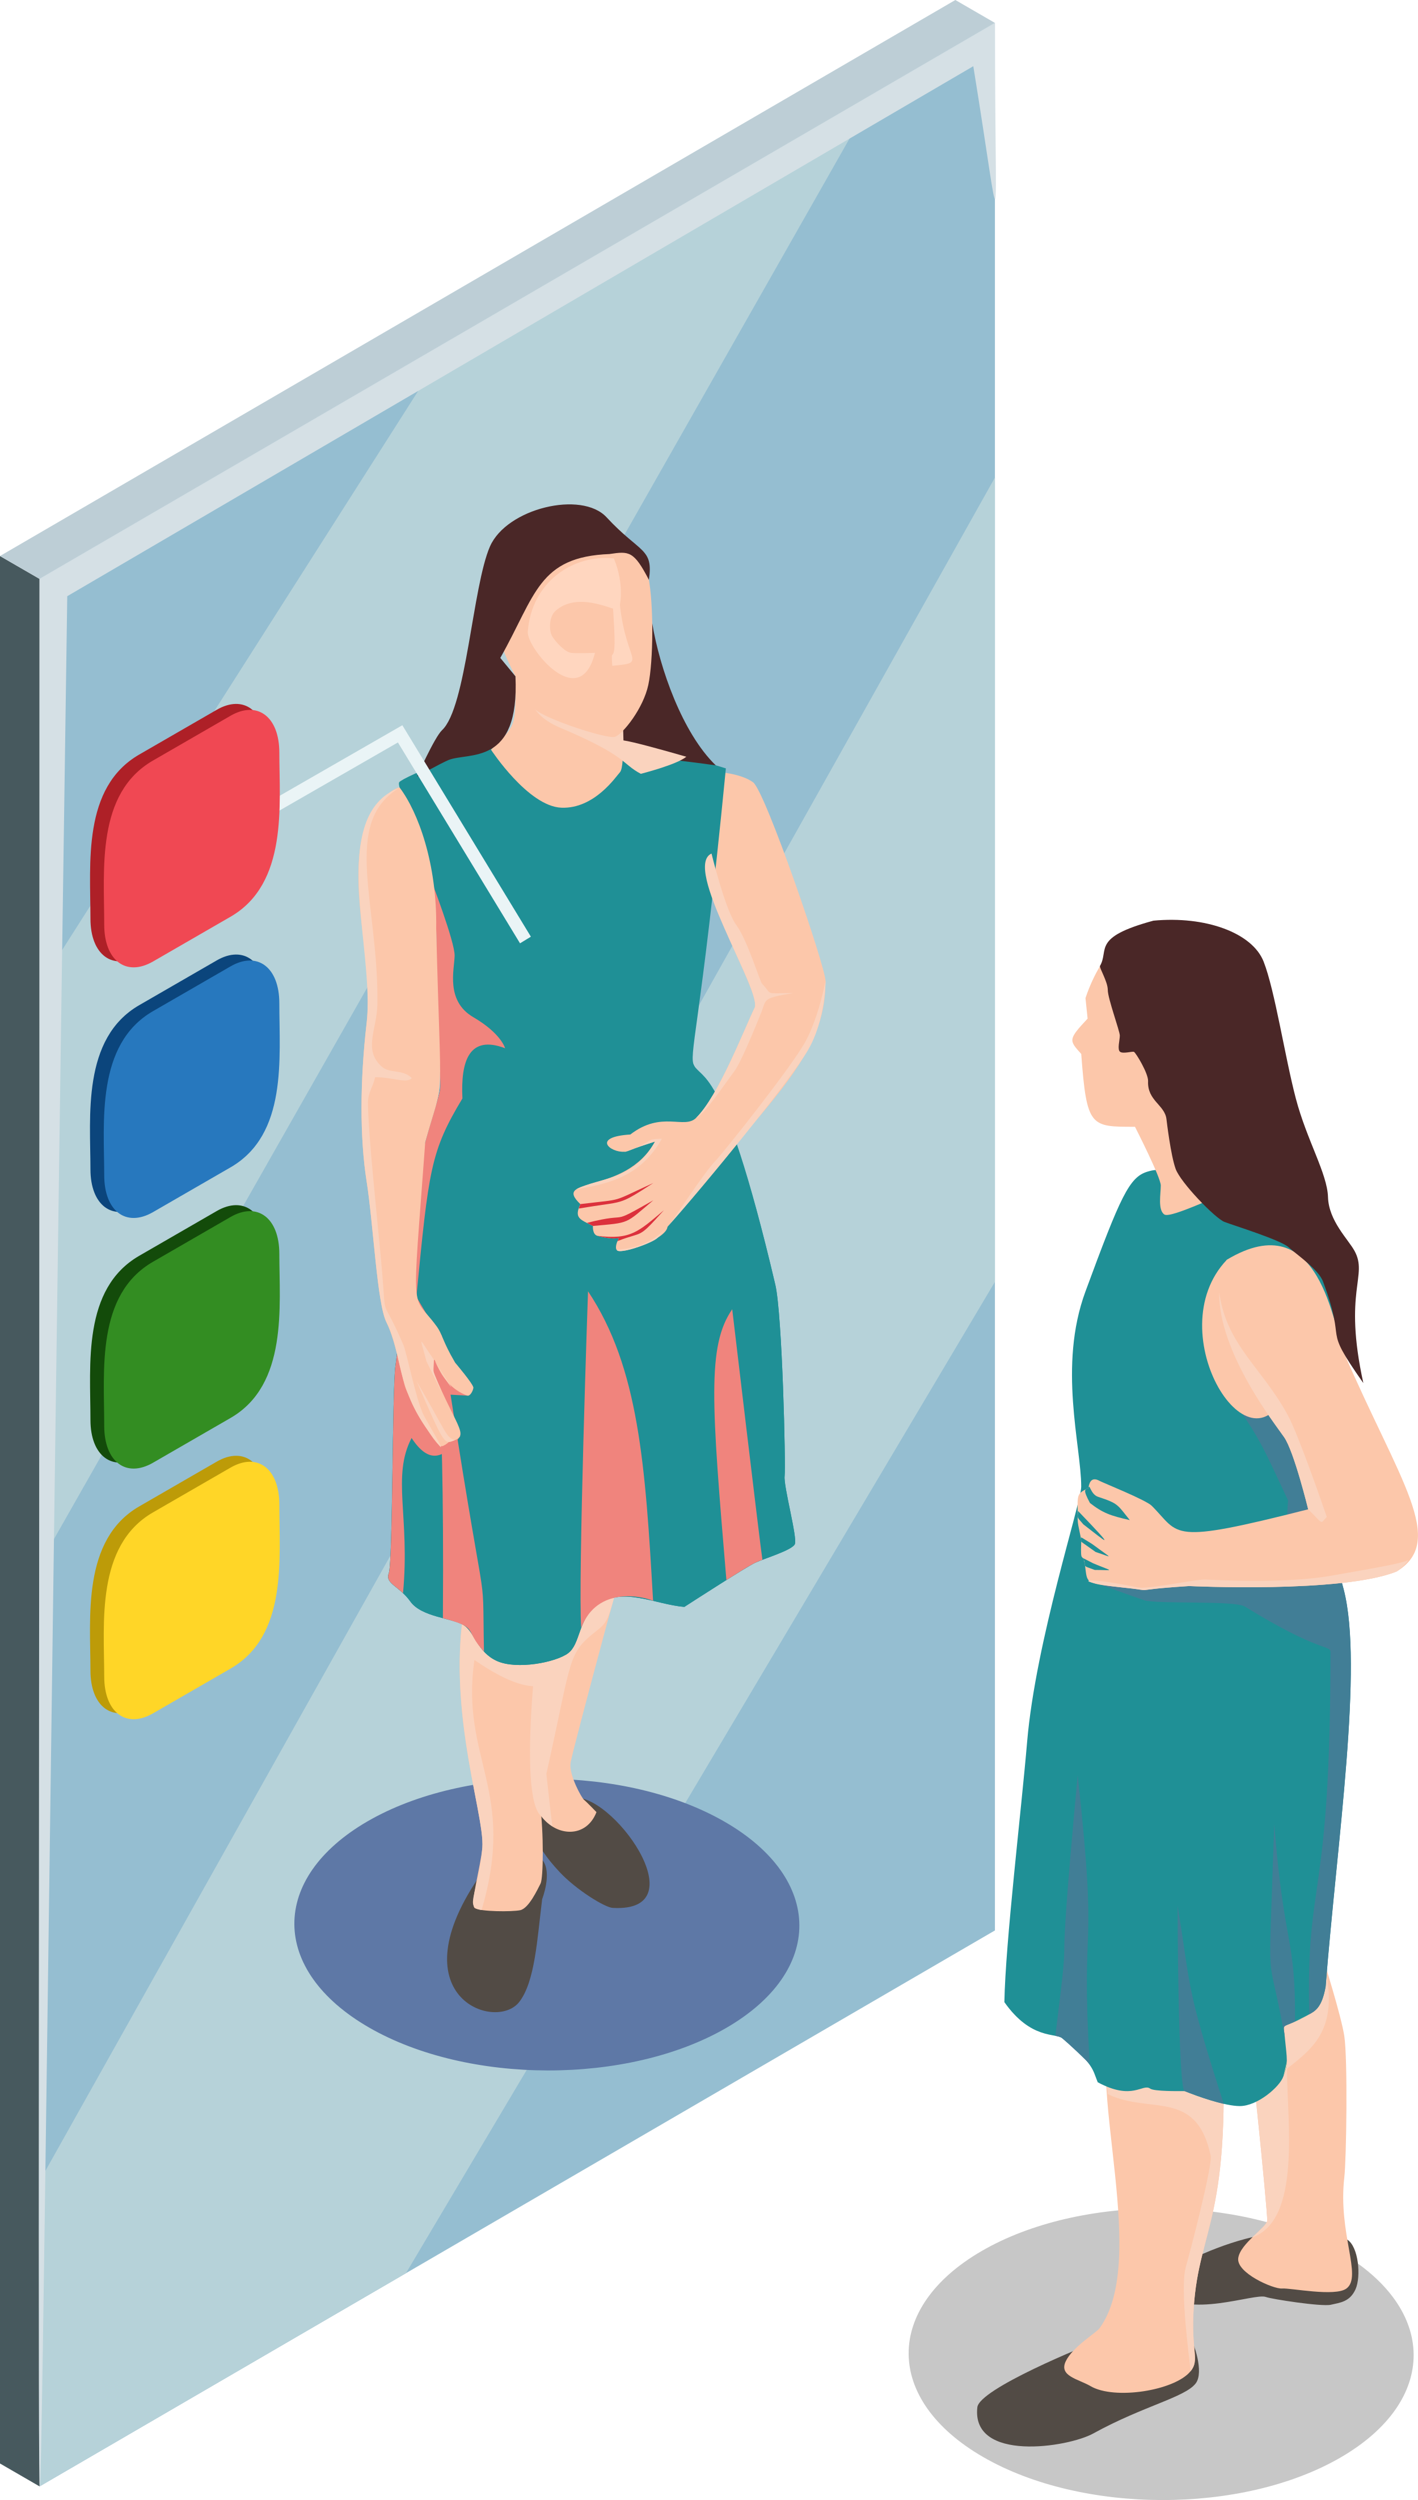
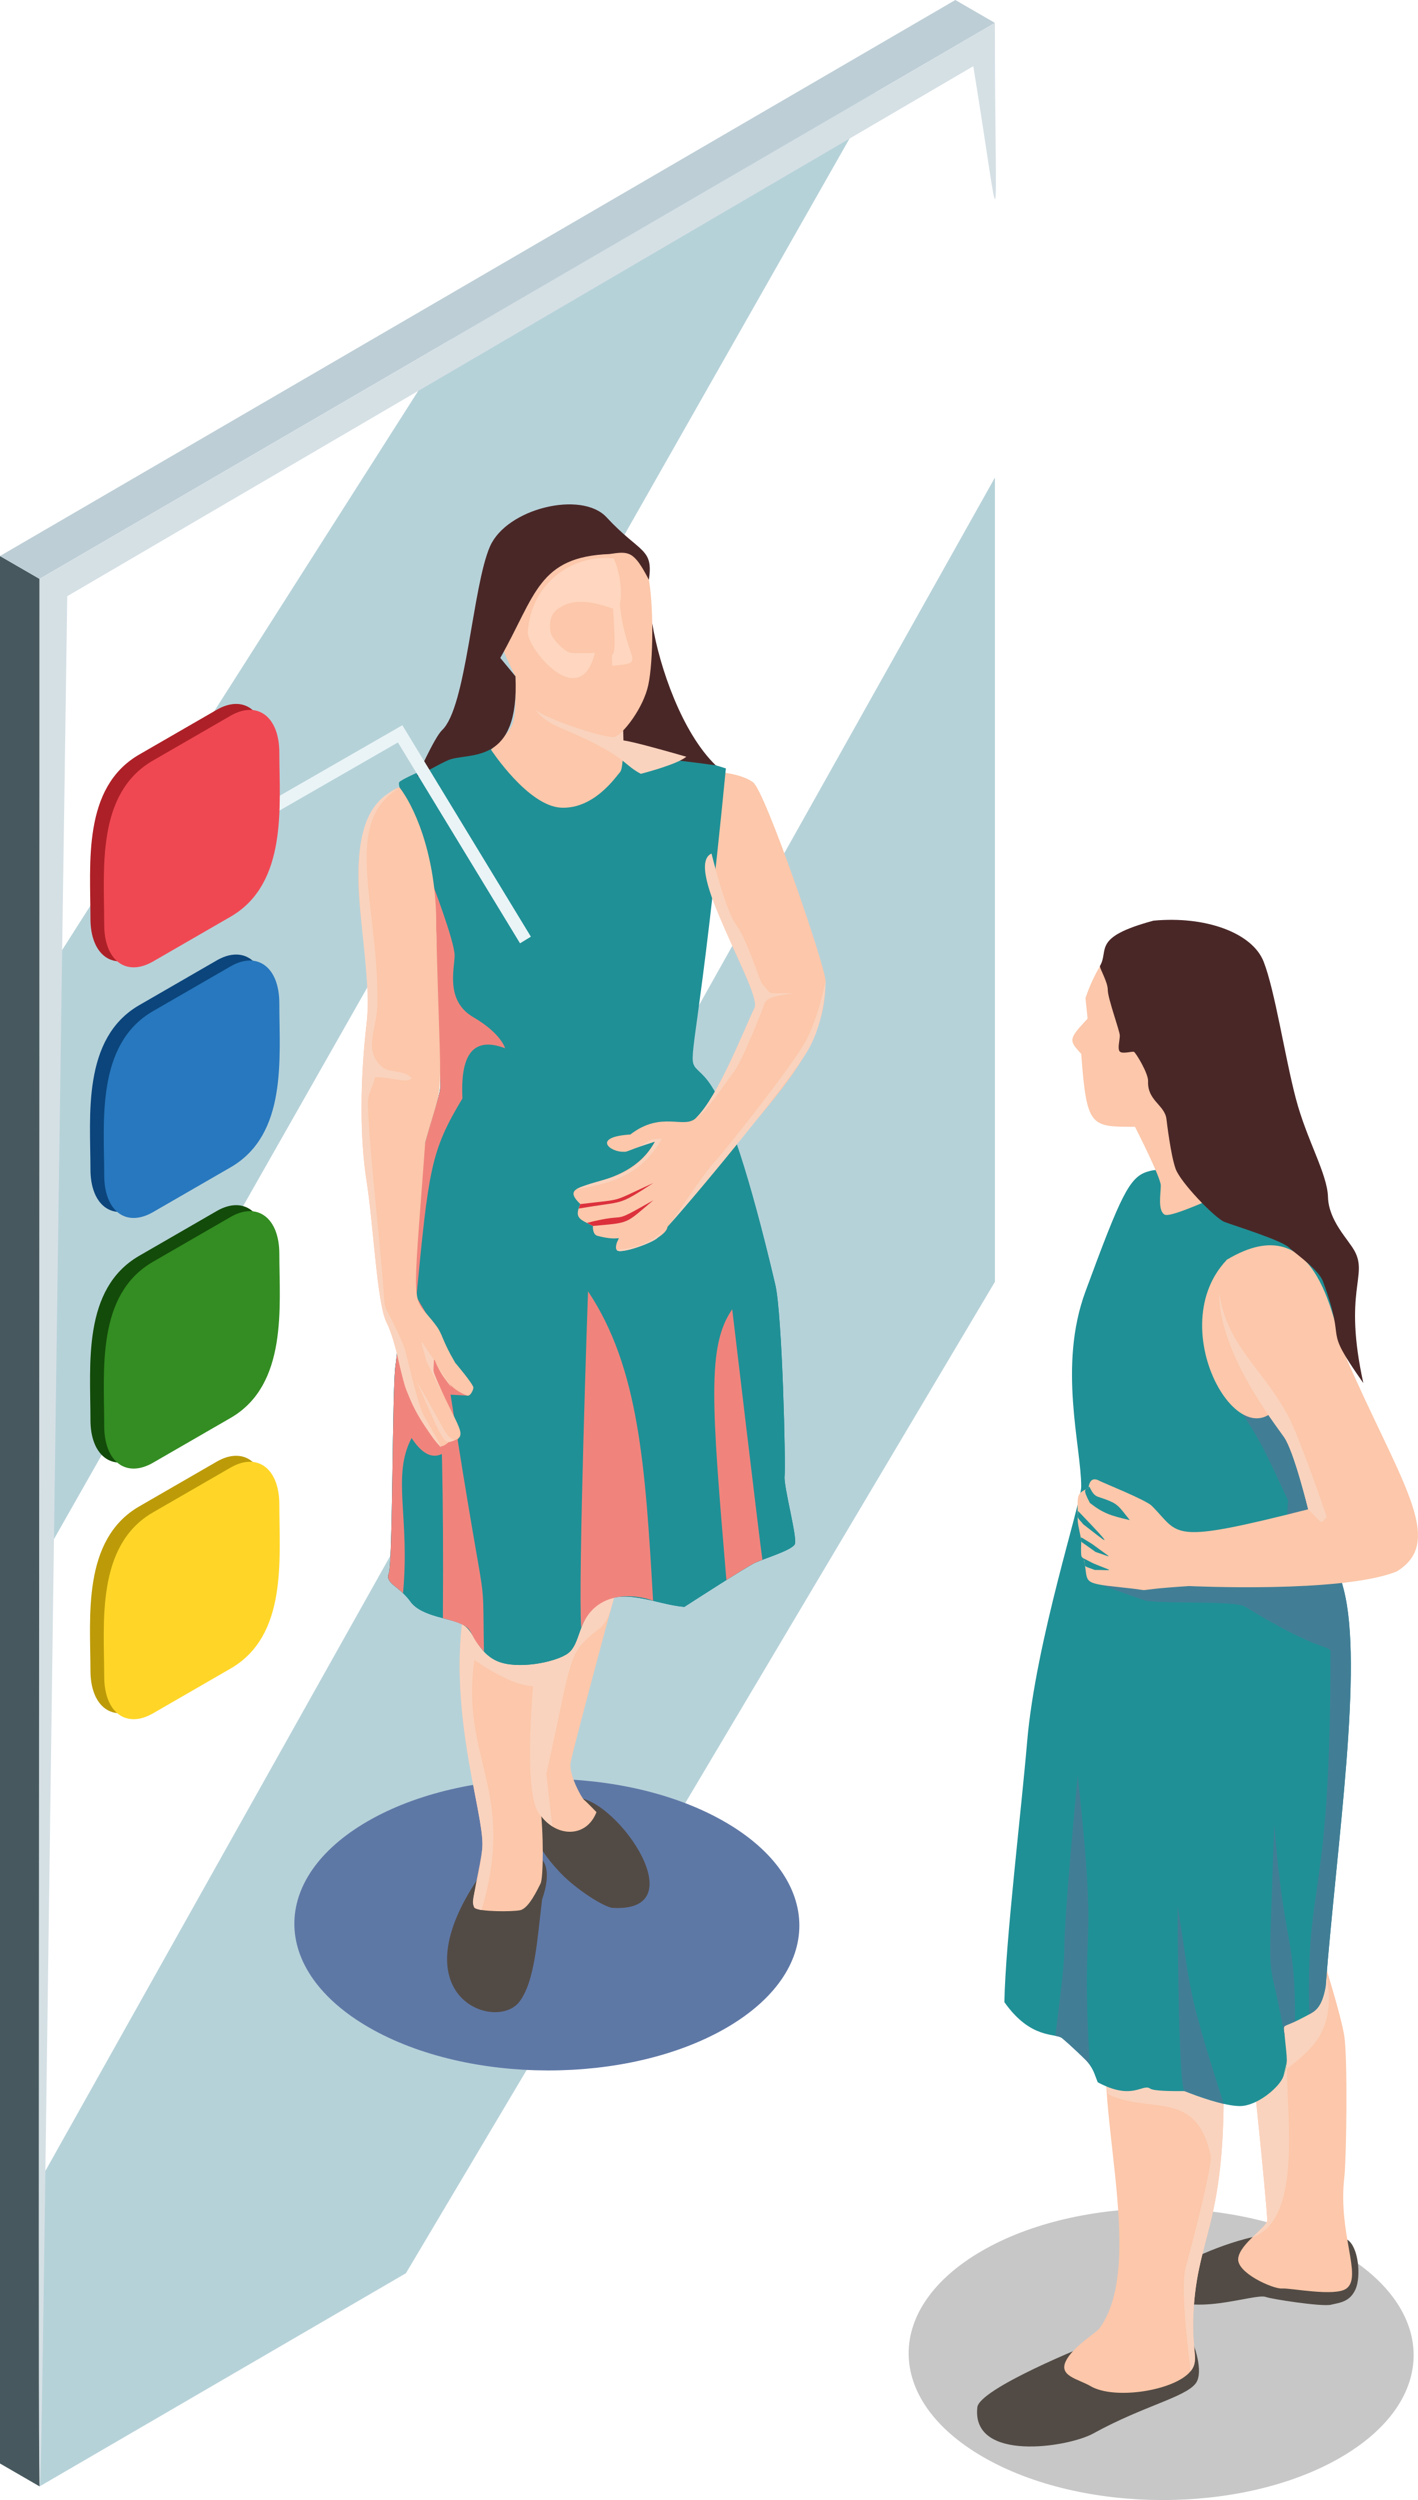
<svg xmlns="http://www.w3.org/2000/svg" viewBox="0 0 438.5 773">
  <defs>
    <style>.cls-1{fill:#5e78a6;}.cls-2{fill:#ae2027;}.cls-3{fill:#f04853;}.cls-4{fill:#ffd627;}.cls-5{fill:#bdced6;}.cls-6{fill:#47595e;}.cls-7{isolation:isolate;}.cls-8{fill:#fad3be;}.cls-8,.cls-9,.cls-10{mix-blend-mode:multiply;}.cls-11{fill:#134b0a;}.cls-12{fill:#bd9b08;}.cls-13{fill:#2778be;}.cls-14{fill:#c7c7c7;}.cls-15{fill:#fcc7aa;}.cls-16{fill:#f5d9a9;}.cls-17{fill:#95bed1;}.cls-18{fill:#d5e0e5;}.cls-19{fill:#ffd6bf;}.cls-20{fill:#0b457c;}.cls-9{fill:#417e96;}.cls-21{fill:#eaf4f6;}.cls-22{fill:#338d22;}.cls-10{fill:#f0847d;}.cls-23{fill:#dc313c;}.cls-24{fill:#1f9096;}.cls-25{fill:#524b45;}.cls-26{fill:#4a2727;}.cls-27{fill:#b6d2d9;}</style>
  </defs>
  <g class="cls-7">
    <g id="LAYER">
      <g>
        <g>
-           <polygon class="cls-17" points="307.67 7.06 307.67 596.88 12.25 768.78 12.25 178.99 307.67 7.06" />
          <polygon class="cls-27" points="270.87 28.47 12.25 483.69 12.25 304.68 139.46 104.95 270.87 28.47" />
          <polygon class="cls-27" points="307.67 147.65 307.67 396.33 125.53 702.87 12.25 768.78 12.25 674.41 307.67 147.65" />
          <path class="cls-1" d="m224.5,627.07c-30.4,17.55-79.84,17.46-110.43-.2-30.59-17.66-30.74-46.2-.35-63.76,30.4-17.55,79.84-17.46,110.43.2,30.59,17.66,30.74,46.21.35,63.76Z" />
          <path class="cls-14" d="m414.46,759.9c-30.4,17.55-79.84,17.46-110.43-.2-30.59-17.66-30.74-46.21-.35-63.76,30.4-17.55,79.84-17.46,110.43.2,30.59,17.66,30.74,46.2.35,63.76Z" />
          <path class="cls-2" d="m67.03,281.6l-23.97,13.84c-8.34,4.81-15.09-.3-15.09-11.41,0-17.06-2.55-40.54,15.09-50.73l23.97-13.84c8.34-4.81,15.09.3,15.09,11.41,0,16.15,2.71,40.46-15.09,50.73Z" />
          <path class="cls-20" d="m67.03,359.09l-23.97,13.84c-8.34,4.81-15.09-.3-15.09-11.41,0-16.15-2.71-40.46,15.09-50.73l23.97-13.84c8.34-4.81,15.09.3,15.09,11.41,0,17.06,2.55,40.54-15.09,50.73Z" />
          <path class="cls-11" d="m67.03,436.58l-23.97,13.84c-8.34,4.81-15.09-.3-15.09-11.41,0-17.06-2.55-40.54,15.09-50.73l23.97-13.84c8.34-4.81,15.09.3,15.09,11.41,0,16.15,2.71,40.46-15.09,50.73Z" />
          <path class="cls-12" d="m67.03,514.07l-23.97,13.84c-8.34,4.81-15.09-.3-15.09-11.41,0-16.15-2.71-40.46,15.09-50.73l23.97-13.84c8.34-4.81,15.09.3,15.09,11.41,0,17.06,2.55,40.54-15.09,50.73Z" />
          <polygon class="cls-6" points="12.23 178.99 12.23 768.78 0 761.7 0 171.92 12.23 178.99" />
          <polygon class="cls-5" points="12.23 178.99 307.66 7.08 295.43 0 0 171.92 12.23 178.99" />
        </g>
        <g>
          <path class="cls-15" d="m244.52,312.73c-4.56.04-11.48.91-11.05-1.38.96-4.93-11.42-24.61-15.56-42.26-.5-5.87-2.03-30.11,3.8-30.43,0,0,7.38.42,11.17,3.22,3.79,2.77,22.44,57.16,22.41,61.45-.03,4.29-5.79,9.36-10.76,9.41Z" />
          <path class="cls-25" d="m176.68,555.93c11.99-2.77,39.77,35.54,12.78,33.98-2.46-.14-11.3-5.61-16.46-11.14-8.34-8.94-8.87-13.68-14.59-30.08l18.27,7.24Z" />
          <path class="cls-25" d="m149.01,579.08c-26.88,38.13,4.2,49.32,11.54,39.94,4.91-6.27,5.57-19.52,7.11-31.83,0,0,3.15-8.04.17-11.96-2.98-3.92-18.82,3.85-18.82,3.85Z" />
          <path class="cls-15" d="m166.96,557.46c1.25,9.41,1.06,23.27.2,24.93-.87,1.65-3.6,7.69-6.32,8.24-2.57.52-12.24.47-14.02-.65-1.62-1.07,1.82-12.77,2.33-18.65.94-10.91-13.57-48.91-3.31-84.32,6.09-21.95,36.86-20.37,36.28-15.78-.62,4.98-16.43,76.73-15.16,86.23Z" />
          <path class="cls-15" d="m180.63,556.52c.7.54,3.82,3.78,3.82,3.78-3.12,8.06-12.27,7.7-17.06,1.26-7.73-6.32-.45-62.85,1.1-72.65,1.55-9.89,20.08-19.75,29.11-23.47-.98,3.6-20.73,76.14-21.18,79.77-.46,3.68,3.49,10.79,4.21,11.31Z" />
          <path class="cls-8" d="m178.68,488.55c-1.66,8.11-3.69,18.11-5.59,27.99-.91.71-3.77,12.38-26.38-3.29-4.42,30.74,13.15,40.2,2.22,77.32-5.5-.83-1.02-4.74.23-19.23.94-10.91-13.57-48.91-3.31-84.32,17.01,1.61,24.75-.67,32.84,1.53Z" />
          <path class="cls-8" d="m193.89,479.14c-5.6,20.57-5.26,21.86-9.07,24.83-9.53,7.46-7.63,7.74-15.86,44.49,0,0,1.32,12.22,1.85,16.19-2.15-1.38-3.42-3.08-3.42-3.08-7.73-6.32-.45-62.85,1.1-72.65,1.09-6.95,10.21-13.52,17.95-17.93l7.44,8.16Z" />
          <path class="cls-24" d="m245.78,477.47c-.89,1.87-9.47,4.42-12.28,5.74-2.8,1.29-21.86,13.63-21.86,13.63-9.05-.69-19.66-6.73-27.57-.13-5.35,4.45-4.6,11.65-8.42,14.48-3.83,2.83-15.84,5.14-21.95,2.39-6.11-2.74-6.84-8.78-10.19-11.03-3.36-2.24-13.09-2.45-16.6-7.36-3.46-4.87-7.92-5.45-6.68-8.76,1.25-3.31,1.05-57.37,2.04-64.02,1-6.66,5.67-55.54,8.43-66.21,4.47-17.31,5.55-16.68,5.44-22.07-.22-8.5-1.89-34.68-1.5-37.81,3.33-26.73-12.83-52.38-11.16-54.48,1.44-1.8,25.44-11.37,29.92-11.63,42.38-2.47,37.03-2.94,71.07,7.37-15.84,162.62-15.25,29.65,15.28,159.65,2.16,9.19,3.26,56.1,2.88,59.18-.38,3.09,4.05,19.18,3.15,21.05Z" />
          <path class="cls-24" d="m245.78,477.47c-.89,1.86-9.31,4.36-12.28,5.74-2.55,1.16-19.53,12.12-21.86,13.63-9.05-.69-19.66-6.73-27.57-.13-5.32,4.39-4.61,11.67-8.42,14.48-3.83,2.83-15.84,5.14-21.95,2.39-6.06-2.72-6.88-8.82-10.19-11.03-3.34-2.24-13.08-2.44-16.6-7.36-3.51-4.91-7.91-5.45-6.68-8.76,1.25-3.31,1.05-57.37,2.04-64.02,1-6.66,5.67-55.54,8.43-66.21,2.76-10.67,5.08-16.88,5.42-19.59,1.15-9.15-7.1,6.66,41.33,11.31,30.7,2.96,36.96-18.96,36.96-18.96,1.97,5.54,8.58-3.16,25.35,68.27,2.16,9.19,3.26,56.1,2.88,59.18-.38,3.09,4.05,19.18,3.15,21.05Z" />
          <path class="cls-10" d="m149.66,510.64c-6.39-6.92-1.19-7.23-12.7-10.31.57-84.17-3.39-78-.46-87.61,14.75,97.67,12.57,66.05,13.16,97.92Z" />
          <path class="cls-10" d="m201.96,494.97c-2.56-1.22-17.2-4.95-22.23,8.37-1.01-15.01,2.11-104.08,2.11-104.08,15.76,23.61,17.73,54,20.12,95.7Z" />
          <path class="cls-10" d="m235.76,482.29c-2.6.99-2.75,1-11.13,6.25-4.58-54.47-6.03-72.4,1.8-83.72,0,0,8.68,73.39,9.34,77.46Z" />
          <path class="cls-10" d="m142.33,444.01c-5.28,7.63-9.98,8.37-15.05.61-6.2,11.92-.44,24.33-2.65,47.97-2.84-2.67-5.36-3.56-4.39-6.17,1.25-3.31,1.05-57.37,2.04-64.02,1-6.66,5.67-55.54,8.43-66.21,2.76-10.67,5.08-16.88,5.42-19.59.35-2.76-1.93-36.66-1.48-40.29.95-7.6-.65-20.3-1.54-24.66.01-.11,7.59,19.61,7.48,23.87-.11,4.39-2.84,13.96,5.79,19s9.82,9.59,9.82,9.59c-11.02-4.18-13.78,3.76-13.2,15.53-9.88,16.39-10.42,22.04-14.24,61.36,11.57,19.57,8.02,12.62,15.92,30.53l-7.77-.43c-.5,8.4-1.71,7.21,5.44,12.91Z" />
          <path class="cls-26" d="m201.69,192.68c2.3,13.99,9.38,34.04,19.66,43.97-22.58-3.24-27.48-1.7-36.94-11.72l17.28-32.24Z" />
          <path class="cls-15" d="m206.41,379.34c-.38,3.84-14.29,8.73-15.67,7.18-.66-.74.14-2.71.24-2.79.84-1.95.78.24-6.24-1.62-1.6-.42-1.38-3.04-1.38-3.04-4.09-2.09-5.86-2.42-3.89-6.76-9.17-8.72,13.86-2.63,23.1-19.35-7.94,2.52-8.3,3.09-9.51,3.15-4.34.31-10.29-4.55,1.87-5.33,9.71-7.48,16.62-1.51,20.32-5.12,6.9-6.73,14.73-27.06,18.21-34.29,3.05-6.41,12.45-6.05,21.81-8.03.1,23.99-17.85,36.83-48.86,76.01Z" />
          <path class="cls-23" d="m183.37,379.07s-.82-.42-1.84-.96c14.22-3.64,5.98,1.25,20.5-6.99-8.92,7.5-7.06,6.86-18.66,7.94Z" />
          <path class="cls-23" d="m178.99,373.68c.22-.78.49-1.38.49-1.38,14.08-1.71,8.91-.32,22.55-6.52-11.41,7.37-8.48,5.38-23.03,7.9Z" />
-           <path class="cls-23" d="m190.98,383.73c.84-1.95.78.24-6.24-1.62,10.36,1.29,12.71-1.33,20.57-7.92-8.32,9.26-6.03,6.31-14.33,9.54Z" />
+           <path class="cls-23" d="m190.98,383.73Z" />
          <path class="cls-8" d="m249.86,324.69c-5.64,9.64-32.18,42.07-43.27,54.45,2.02-2.51,11.14-16.5,14.27-19.78,3.24-3.4,24.21-29.87,28.29-37.45,4.09-7.59,6.12-18.58,6.12-18.58,0,0,.05,12.01-5.41,21.36Z" />
          <path class="cls-8" d="m245.4,307.05c-9.8,1.58-8.39,1.96-9.89,5.75-2.19,5.46-6.44,15.84-8.51,18.56-2.76,3.62-8.99,13.06-11.74,14.29,6.9-6.73,14.73-27.06,18.21-34.29,1.29-6.62-22.41-43.38-13.44-47.45,0,0,4.26,17.54,7.66,22.11,3.4,4.56,7.28,17.43,7.99,18.18,3.49,3.61.28,2.87,9.72,2.86Z" />
          <path class="cls-8" d="m204.68,352.1c-6.25,10.97-14.99,13.74-26.32,15.58,7.26-3.81,17.39-2.38,24.22-14.73-16.84,5.34-7.26,3.33-1.47-.42.72-.45,3.57-.43,3.57-.43Z" />
          <path class="cls-15" d="m191.71,238.78c-1.14,1.18-7.8,11.36-18.1,10.96-10.31-.41-21.78-17.95-21.78-17.95,8.05-7.83,7.59-6.99,7.56-22.68l2.64-4.34c3.04-3.84,30.58,8.22,30.41,11.39-.18,4.02,1.06,20.74-.73,22.61Z" />
          <path class="cls-8" d="m212.24,233.98c-2.98,2.48-14.08,5.28-14.08,5.28-6-3.18-4.22-5.51-24.89-14.23-5.98-2.5-7.76-5.7-7.76-5.7,3.98-6.4,17.91-2.76,26.95.48.09,3.1.3,7.02.34,9.12,2.89.39,11.81,2.85,19.44,5.05Z" />
          <path class="cls-15" d="m189.52,166.35s9.25,3.58,10.96,11.94c1.71,8.37,1.58,26.19,0,33.49-1.57,7.3-7.82,15.11-10.25,16.02s-22.2-5.74-24.73-8.48c-2.52-2.74-9.44-16.16-10.23-19.56-.79-3.4.1-22.02,6.12-26.12,6.02-4.1,28.12-7.29,28.12-7.29Z" />
          <path class="cls-19" d="m189.83,172.67c3.54,8.48,1.86,15.88,1.21,15.9-1.53.06-12.52-5.84-19.32.37-1.99,1.82-1.97,6.12-.97,7.78,1,1.67,3.91,4.89,5.86,5.14,1.95.24,7.38-.01,7.38-.01-4.72,18.81-21.15-1.56-20.78-6.51,1.15-15.52,14.16-24.04,26.62-22.68Z" />
          <path class="cls-19" d="m191.34,182.66c1.24,22.6,9.91,22.07-2,23.21,0,0-.27-3.22-.04-3.36,1.34-.79.59-8.32.1-17.56l1.94-2.29Z" />
          <path class="cls-26" d="m188.57,171.3c-22.14.85-22.86,12.65-33.86,32.13l4.69,5.69c1.31,27.98-14.55,23.32-20.75,25.9-2.44,1.02-9.67,5.07-9.67,5.07,0,0,5.37-12.11,7.74-14.35,7.51-7.08,9.38-44.36,14.79-56.76,5.17-11.83,28.36-17.37,36.05-9.05,10.39,11.22,14.56,9.42,13.1,19.36-4.65-9.01-6.17-8.87-12.1-8Z" />
          <path class="cls-15" d="m146.39,429.1c-.12.98-.98,2.52-1.73,2.43-.18-.02-.5-.13-.89-.3-10.13-4.37-9.4-17.03-9.76-7.1,7.52,18.25,11.89,20.01,4.77,21.75-.51.47-1.49,1.2-2.14,1.28-2.23.29-10.04-14.78-11.2-17.92-1.16-3.12-3.03-14.59-5.94-20.4-2.91-5.82-4.01-30.08-6.13-43.57-2.13-13.48-2.06-31.16,0-48.91,2.04-17.75-4.28-35.72-2.06-53.79,1.52-12.29,10.26-19.3,12.29-19.04,5.71,7.57,11.59,23.52,11.29,43.42,1.46,59.22,2.76,44.14-3.39,66.21-4.14,56.43-4.41,46.05,3.49,56.88,1.93,2.63,1.68,4.33,5.76,11.29,0,0,5.76,6.79,5.64,7.76Z" />
          <path class="cls-8" d="m131.88,420.96c-2.07-8.17-2.82-7.96,2.28-.55-.17,4.69-.71,2.33,2.74,10.69l-5.01-10.14Z" />
          <path class="cls-8" d="m130.58,436.66c1.55,3.36,10.83,18.2,2.1,6.14-10.39-14.23-8.16-23.95-13.17-33.96-2.91-5.82-4.01-30.08-6.13-43.57-2.13-13.48-2.06-31.16,0-48.91,2.61-22.72-12.31-64.4,10.21-72.82-18.18,10.82-6.47,35.86-6.88,66.85-.11,7.9-4.47,14.13,1.28,19.36,2.54,2.31,6.56.73,9.35,3.6-1.6,1.8-5.99-.33-11.36-.27-.56,2.92-2.25,4.79-2.2,7.97.13,9.98,2.75,34.43,4.06,48.6,1.98,21.47-.65,8.63,6.94,26.28.89,2.09,3.89,16.52,5.84,20.73Z" />
          <path class="cls-8" d="m140.7,445.22c-3.36,1.52-3.15,1.87-11.89-18.2,9.03,15.41,9.19,17.74,11.89,18.2Z" />
          <path class="cls-8" d="m206.4,379.35c-1.44,1.6-2.58,2.86-2.99,3.33-1.53,1.67-10.73,4.72-12.3,4.08-2.36-.91,7.83.85,15.29-7.41Z" />
          <path class="cls-8" d="m134.26,420.6l5.32,8.32c-.9-.71-4.62-7.12-5.32-8.32Z" />
        </g>
        <g>
          <path class="cls-25" d="m389.68,691.2c-12.27,2.38-24.91,8.74-26.89,10.71-2.19,2.19-3.72,6.8-3.72,6.8,8.05,8.47,28.9.21,32.36,1.5,1.75.66,17.27,3.06,20.11,2.41,2.84-.66,5.9-.87,7.65-4.81,1.75-3.94.93-13.22-2.6-15.35-3.53-2.14-26.92-1.26-26.92-1.26Z" />
          <path class="cls-25" d="m342.46,722.69c-7.83,2.89-39.6,15.98-40.23,21.64-1.89,17.03,27.99,12.43,35.85,8.09,15.43-8.51,28.44-11.17,31.7-15.52,2.62-3.5-.66-12.68-1.75-14.21-1.09-1.53-12.46-2.19-13.12-1.97-.66.22-12.46,1.97-12.46,1.97Z" />
          <path class="cls-15" d="m369.13,713.73c-.86,13.41,1.95,15.91-.97,19.45-4.85,5.99-23.54,8.96-30.94,4.59-3.73-2.19-9.84-3.06-7.66-7.65,2.19-4.59,9.41-8.75,10.49-10.28,15.09-20.83-3.44-73.47,3.52-93.27,5.3-15.1,18.01-19.39,34.09-2.93,3.6,62.66-6.89,64.47-8.53,90.08Z" />
          <path class="cls-15" d="m416.37,707.6c-3.52,2.62-17.29-.22-19.91,0-2.62.22-14.21-4.81-13.55-9.41.66-4.58,8.76-9.4,8.96-11.58.22-2.19-6.11-65.15-6.99-66.02-.88-.88,20.45-27.23,22.96-19.24,1.88,5.83,6.94,22.11,7.87,28.2,1.09,7.21.66,38.04,0,43.72-2,17.36,5.68,30.58.67,34.33Z" />
          <path class="cls-8" d="m369.13,713.73c-.86,13.41,1.95,15.91-.97,19.45-.31-3.96-3.4-25.46-1.43-32.36,1.31-4.59,8.3-31.26,7.65-34.32-4.45-20.83-18.84-12.64-31.85-19.03-.71-8.23-1.67-13.19,1.04-20.9l26.24-9.6c2.47,1.64,5.08,3.83,7.86,6.68,3.6,62.66-6.89,64.47-8.53,90.08Z" />
          <path class="cls-8" d="m397.99,639.65c0,16.24,4.53,46.67-10.76,52.17,2.24-2.19,4.53-4.05,4.63-5.21.22-2.19-6.11-65.15-6.99-66.02-.88-.88,20.45-27.23,22.96-19.24,8.03,24.93-1.06,31.33-9.84,38.3Z" />
          <path class="cls-24" d="m409.95,614.14c-1.16,6.68-3.32,7.66-5.08,8.67-9.17,5.24-8.06,1.73-7.53,7.37.61,6.25,1.13,7.96-.49,11.87-1.11,3.18-7.98,9.14-13.46,9.14-4.56,0-13.06-3-17.05-4.63-1.82,0-9.41.12-10.66-.77-2.37-1.71-5.34,3.89-16.23-1.97-1.71-4.29-1.2-5.46-10.99-13.62-1.96-1.66-9.65.53-17.87-11.15.32-18.36,5.25-59.36,7.04-80.52,2.64-31.09,16.72-73.91,16.72-78.86,0-12.58-7.21-37.23,1.31-60.34,10.89-29.55,13.56-35.37,19.18-37.06,4.16-1.25.67.69,38.7-4.76l17.05,24.92s5.25,29.68,5.59,33.45c.32,3.75-11.15,34.07-11.15,41.01s6.72,19.99,10.49,34.59c6.12,23.74-2.07,77.84-5.59,122.65Z" />
          <path class="cls-9" d="m336.99,638.23c-.5-.66-6.56-6.39-8.53-8.03-.43-.37-1.15-.54-2.1-.73,5.69-46.05-.61-.1,6.9-80.59,6.54,59.76.83,40.59,3.73,89.36Z" />
          <path class="cls-9" d="m378.43,650.5c-5.63-1.3-12.08-3.94-12.08-3.94-2.01,0-2.21-55.23-2.2-57.35,4.34,26.46,2.34,24.14,14.28,61.29Z" />
          <path class="cls-16" d="m396.86,642.05c.52-2.11.93-3.84,1.13-4.79,0,.43-.26,2.69-1.13,4.79Z" />
          <path class="cls-9" d="m400.48,625.04c-4.33,2.02-3.56.55-3.14,5.14-5.55-31.57-5.16-8.51-3.29-66.22,2.98,38.22,6.62,34.43,6.43,61.08Z" />
          <path class="cls-16" d="m400.48,625.04l4.3-2.18c-1.31.73-2.9,1.52-4.3,2.18Z" />
          <path class="cls-9" d="m409.95,614.14c-1.16,6.68-3.32,7.66-5.08,8.67-1.05-43.24,6.56-33.28,6.56-111.97,0-2.27-3.23.24-26.47-14.1-3.2-1.97-27.31-.66-31.19-1.97-3.88-1.31-13.63-4.87-13.63-4.87,63.94-11.3,56.67-7.85,58.18-25.96-9.9-21.14-8.3-18.54-24.52-41.78l21.51-7.06s7.24,10.62,14.84,21.96c-9.68,30.73-4.14,17.57,5.39,54.42,6.12,23.74-2.07,77.84-5.59,122.65Z" />
          <path class="cls-15" d="m398.32,428.52c-10.73,30.56-40.5-16.44-18.91-39.02,16.78,14.92,18.91,39.02,18.91,39.02Z" />
          <path class="cls-15" d="m431.87,485.91c-16.93,6.78-64.16,4.49-64.16,4.49-21.62,1.41-7.56,1.76-21.64.33-10.7-1.14-9.8-1.4-10.51-6.44-.76-5.17-1.48.08-1.21-7.6.06-1.35-1.05-4.72-1.09-6.74,0-7.98-.58-7.96,3.29-9.84.22-.95.56-3.92,3.58-2.18.97.54,14.23,5.84,16.03,7.65,8.95,8.94,4.8,12.17,48.38,1.09,0,0-4.37-17.92-7.44-22.3-9.95-14.23-26.4-38.19-17.71-54.87,29.04-17.42,32.93,21.15,36.36,29.11,16.97,39.24,31.76,57.86,16.11,67.31Z" />
          <path class="cls-24" d="m335.02,471.33c-2.09-2.5-1.76-1.54-1.68-4.18,12.6,13.12,8.65,9.53,1.68,4.18Z" />
          <path class="cls-24" d="m334.35,476.69c.07-1.71-1.11-1.99,3.37.7,6.76,5.01,6.45,4.22,1.08,2.47l-4.45-3.16Z" />
          <path class="cls-24" d="m338.55,485.42c-3.54-1.34-2.97-.74-3.2-2.68-.69-1.32-1.36-1.42,2.7.63,6.56,2.73,6.39,2.05.5,2.05Z" />
          <path class="cls-24" d="m337.07,464.74c-2.32-4.31-1.53-4.14-.51-4.63.39-1.68.64,1.9,2.98,2.69,6.36,2.1,5.91,2.35,9.84,7.21-5.96-1.36-8.27-2.14-12.3-5.27Z" />
-           <path class="cls-8" d="m435.7,482.25c-1.81,2.44-3.83,3.66-3.83,3.66-16.93,6.78-64.16,4.49-64.16,4.49-21.62,1.41-7.56,1.76-21.64.33-13.42-1.43-13.67-3.9,5.85.11,3.19.66,17.71-2.62,20.99-2.45,3.28.16,24.43,1.31,38.53-1.15,14.1-2.47,22.3-3.88,24.27-4.97Z" />
          <path class="cls-8" d="m410.29,469.02c-2.17,2.26-.8,2.5-5.75-2.35,0,0-4.37-17.92-7.44-22.3-2.56-3.66-20.37-26.26-20.08-44.81,2.29,16.54,13.27,23.25,21.29,38.15,3.05,5.65,9.9,25.23,11.98,31.31Z" />
          <path class="cls-15" d="m347.59,289.59c-4.64,4.19-9.05,10.41-11.92,19.02l.66,6.34c-6.09,6.5-5.76,6.7-1.97,10.93,1.69,22.71,2.85,22.52,16.62,22.52,0,0,7.98,15.63,7.98,18.15s-.98,7.54,1.09,8.96c2.08,1.42,19.24-7.32,22.74-7.76,3.5-.44,2.73-9.62,2.73-9.62,0,0-11.15-25.69-11.48-27.11-.33-1.42-26.45-41.43-26.45-41.43Z" />
          <path class="cls-26" d="m356.67,284.67c-19.1,5.18-13.64,8.97-16.5,13.98-.31.55,2.4,4.82,2.4,7.45s3.72,12.68,3.72,14.1-.87,4.37.11,5.03c.98.66,3.72-.22,4.26,0,.55.22,4.48,6.67,4.37,9.07-.27,6.02,5.14,7.32,5.68,11.7.11.87,1.31,11.15,2.84,15.41,1.53,4.26,12.24,15.3,15.09,16.4s17.38,5.57,19.9,7.87c2.51,2.3,9.18,6.78,10.6,10.6,7.76,20.9-.82,12.48,12.46,31.37-6.31-28.73,1.54-33.06-2.73-40.88-1.97-3.61-7.98-9.29-8.2-16.62-.22-7.32-6.56-17.6-9.95-30.5-3.39-12.9-6.45-33.34-9.95-42.3-3.5-8.96-18.04-14.21-34.11-12.68Z" />
        </g>
        <path class="cls-13" d="m71.29,360.94l-23.97,13.84c-8.34,4.81-15.09-.3-15.09-11.41,0-16.15-2.71-40.46,15.09-50.73l23.97-13.84c8.34-4.81,15.09.3,15.09,11.41,0,17.06,2.55,40.55-15.09,50.73Z" />
        <path class="cls-22" d="m71.29,438.43l-23.97,13.84c-8.34,4.81-15.09-.3-15.09-11.41,0-17.06-2.55-40.55,15.09-50.73l23.97-13.84c8.34-4.81,15.09.3,15.09,11.41,0,16.15,2.71,40.46-15.09,50.73Z" />
        <path class="cls-4" d="m71.29,515.92l-23.97,13.84c-8.34,4.81-15.09-.3-15.09-11.41,0-16.15-2.71-40.46,15.09-50.73l23.97-13.84c8.34-4.81,15.09.3,15.09,11.41,0,17.06,2.55,40.55-15.09,50.73Z" />
        <polygon class="cls-21" points="160.81 291.67 123.05 229.56 76.88 256.11 74.92 252.7 124.42 224.24 164.17 289.62 160.81 291.67" />
        <path class="cls-3" d="m71.29,283.45l-23.97,13.84c-8.34,4.81-15.09-.3-15.09-11.41,0-17.06-2.55-40.55,15.09-50.73l23.97-13.84c8.34-4.81,15.09.3,15.09,11.41,0,16.15,2.71,40.46-15.09,50.73Z" />
        <path class="cls-18" d="m300.98,20.47L20.8,184.34c-11.08,755.69-8.57,804.66-8.57-5.34L307.66,7.08c0,70.39,2.53,70.02-6.68,13.39Z" />
      </g>
    </g>
  </g>
</svg>